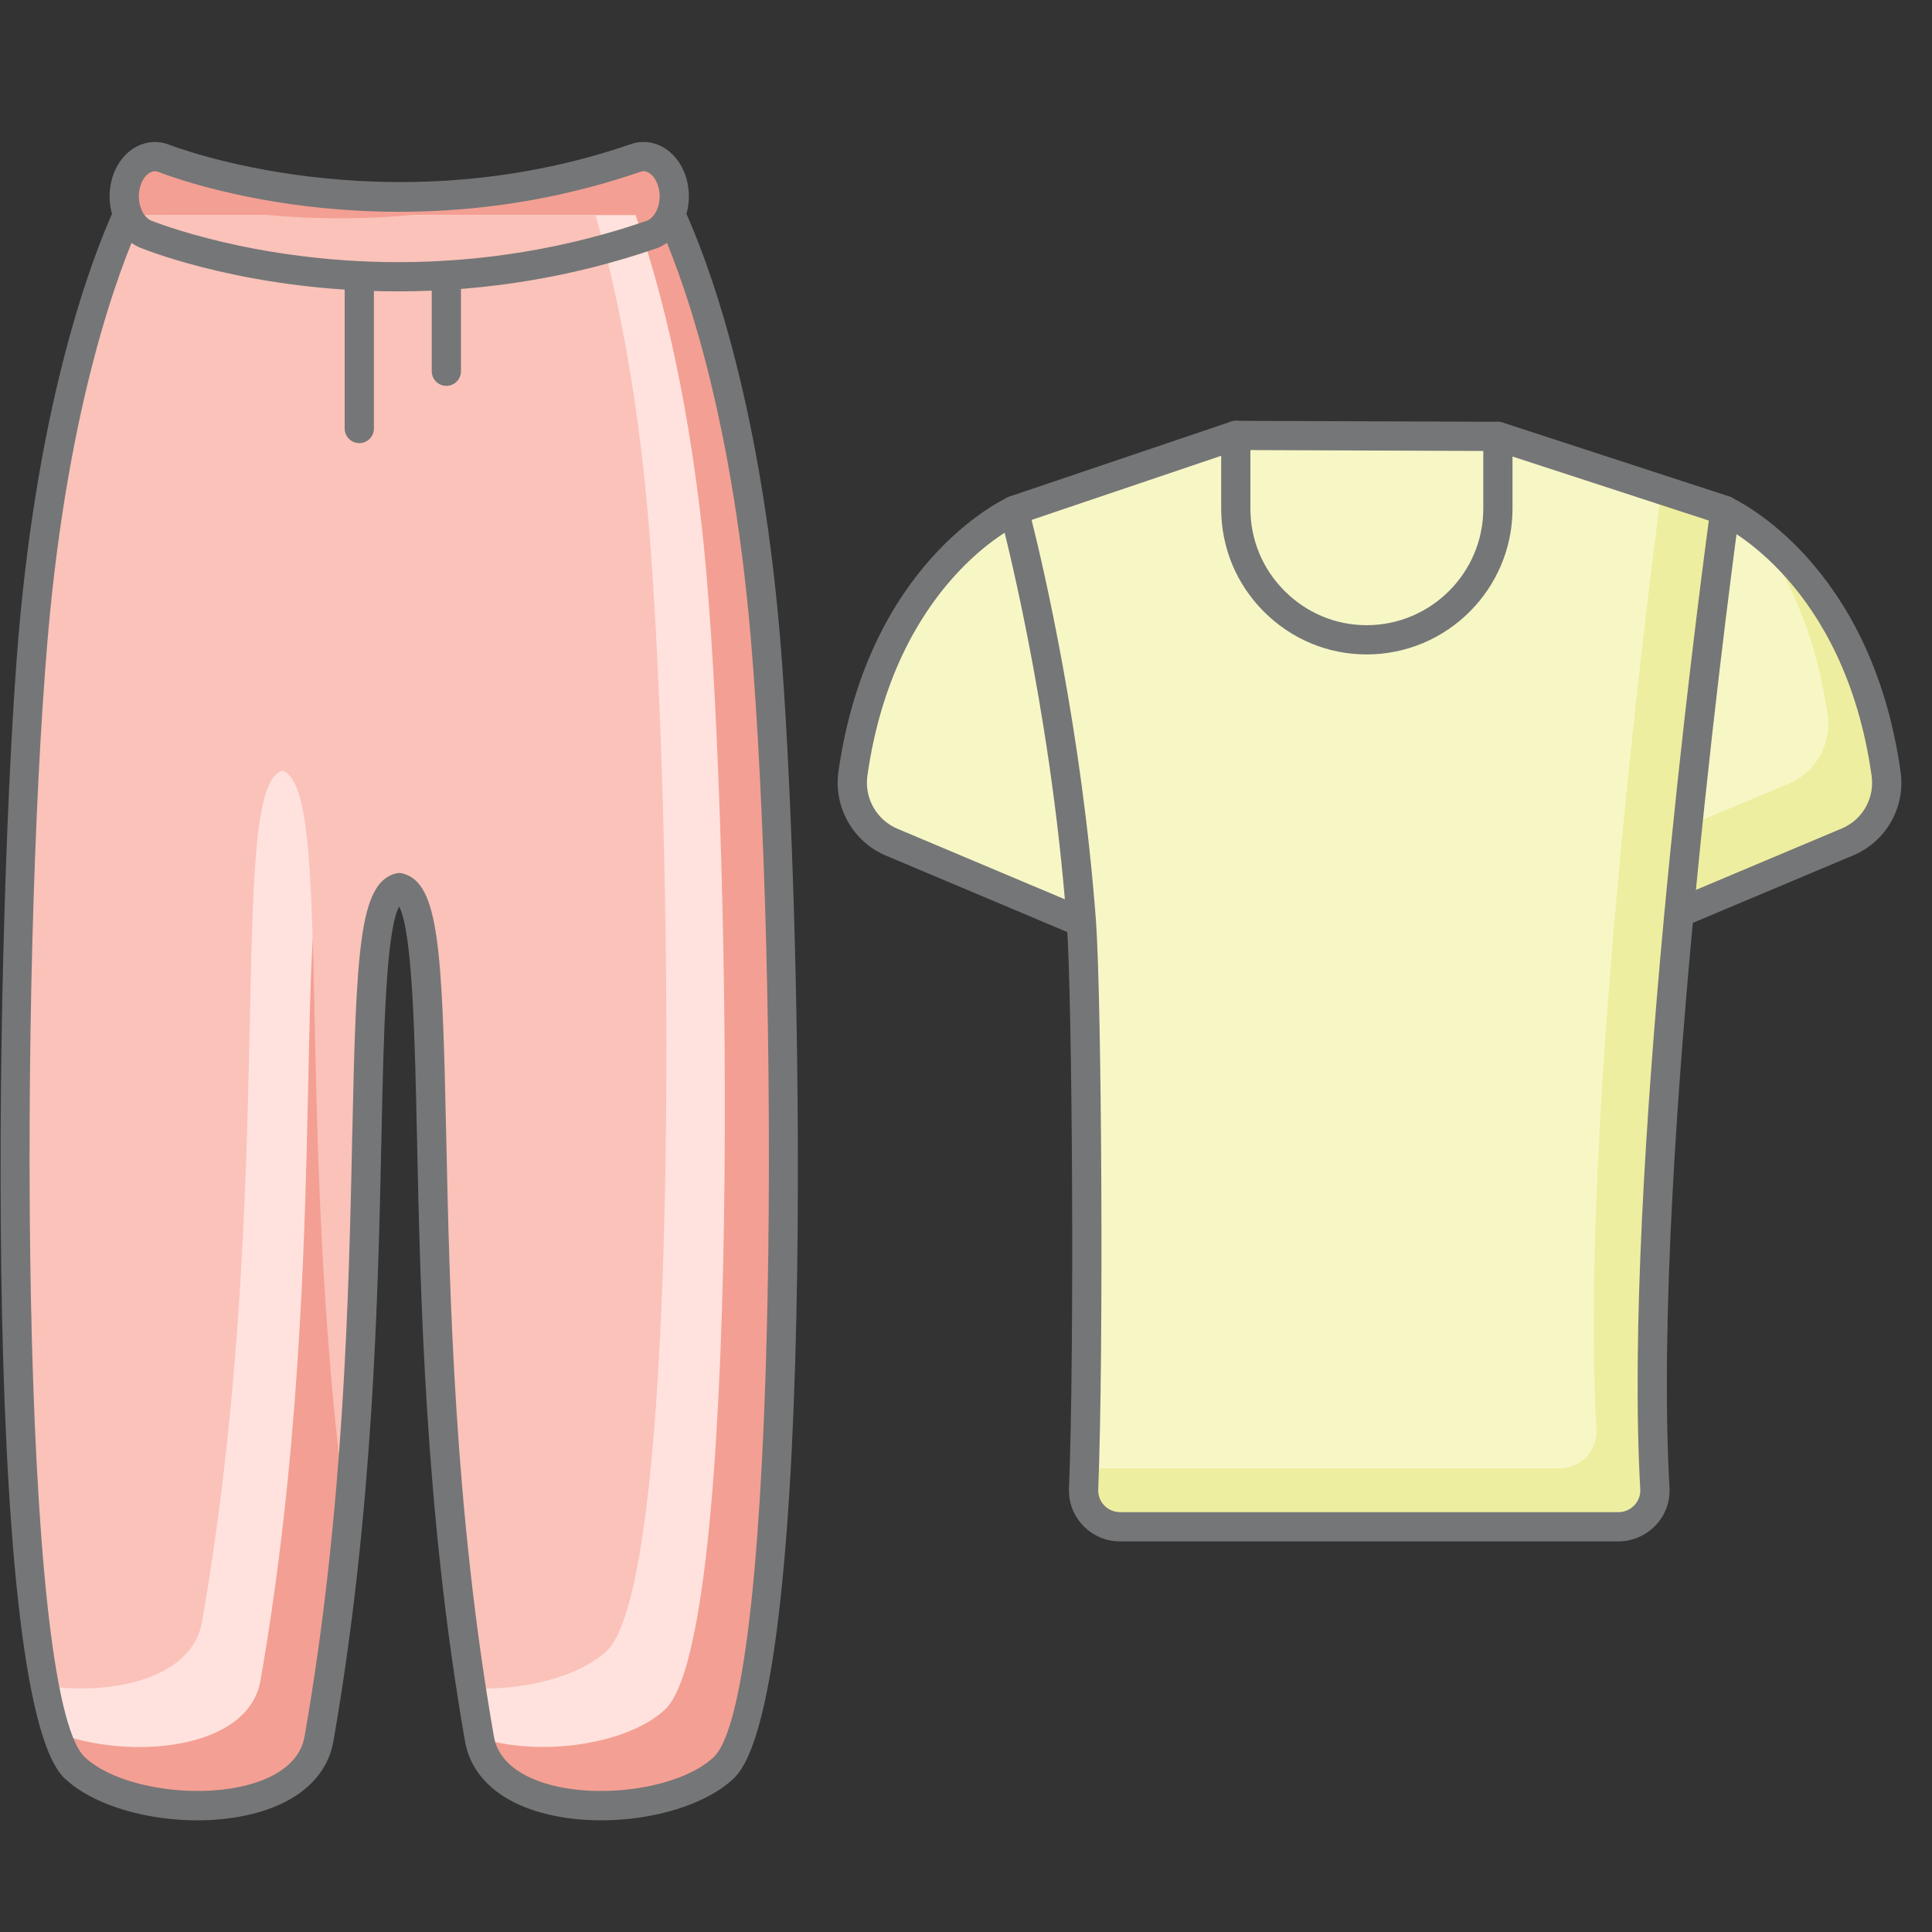
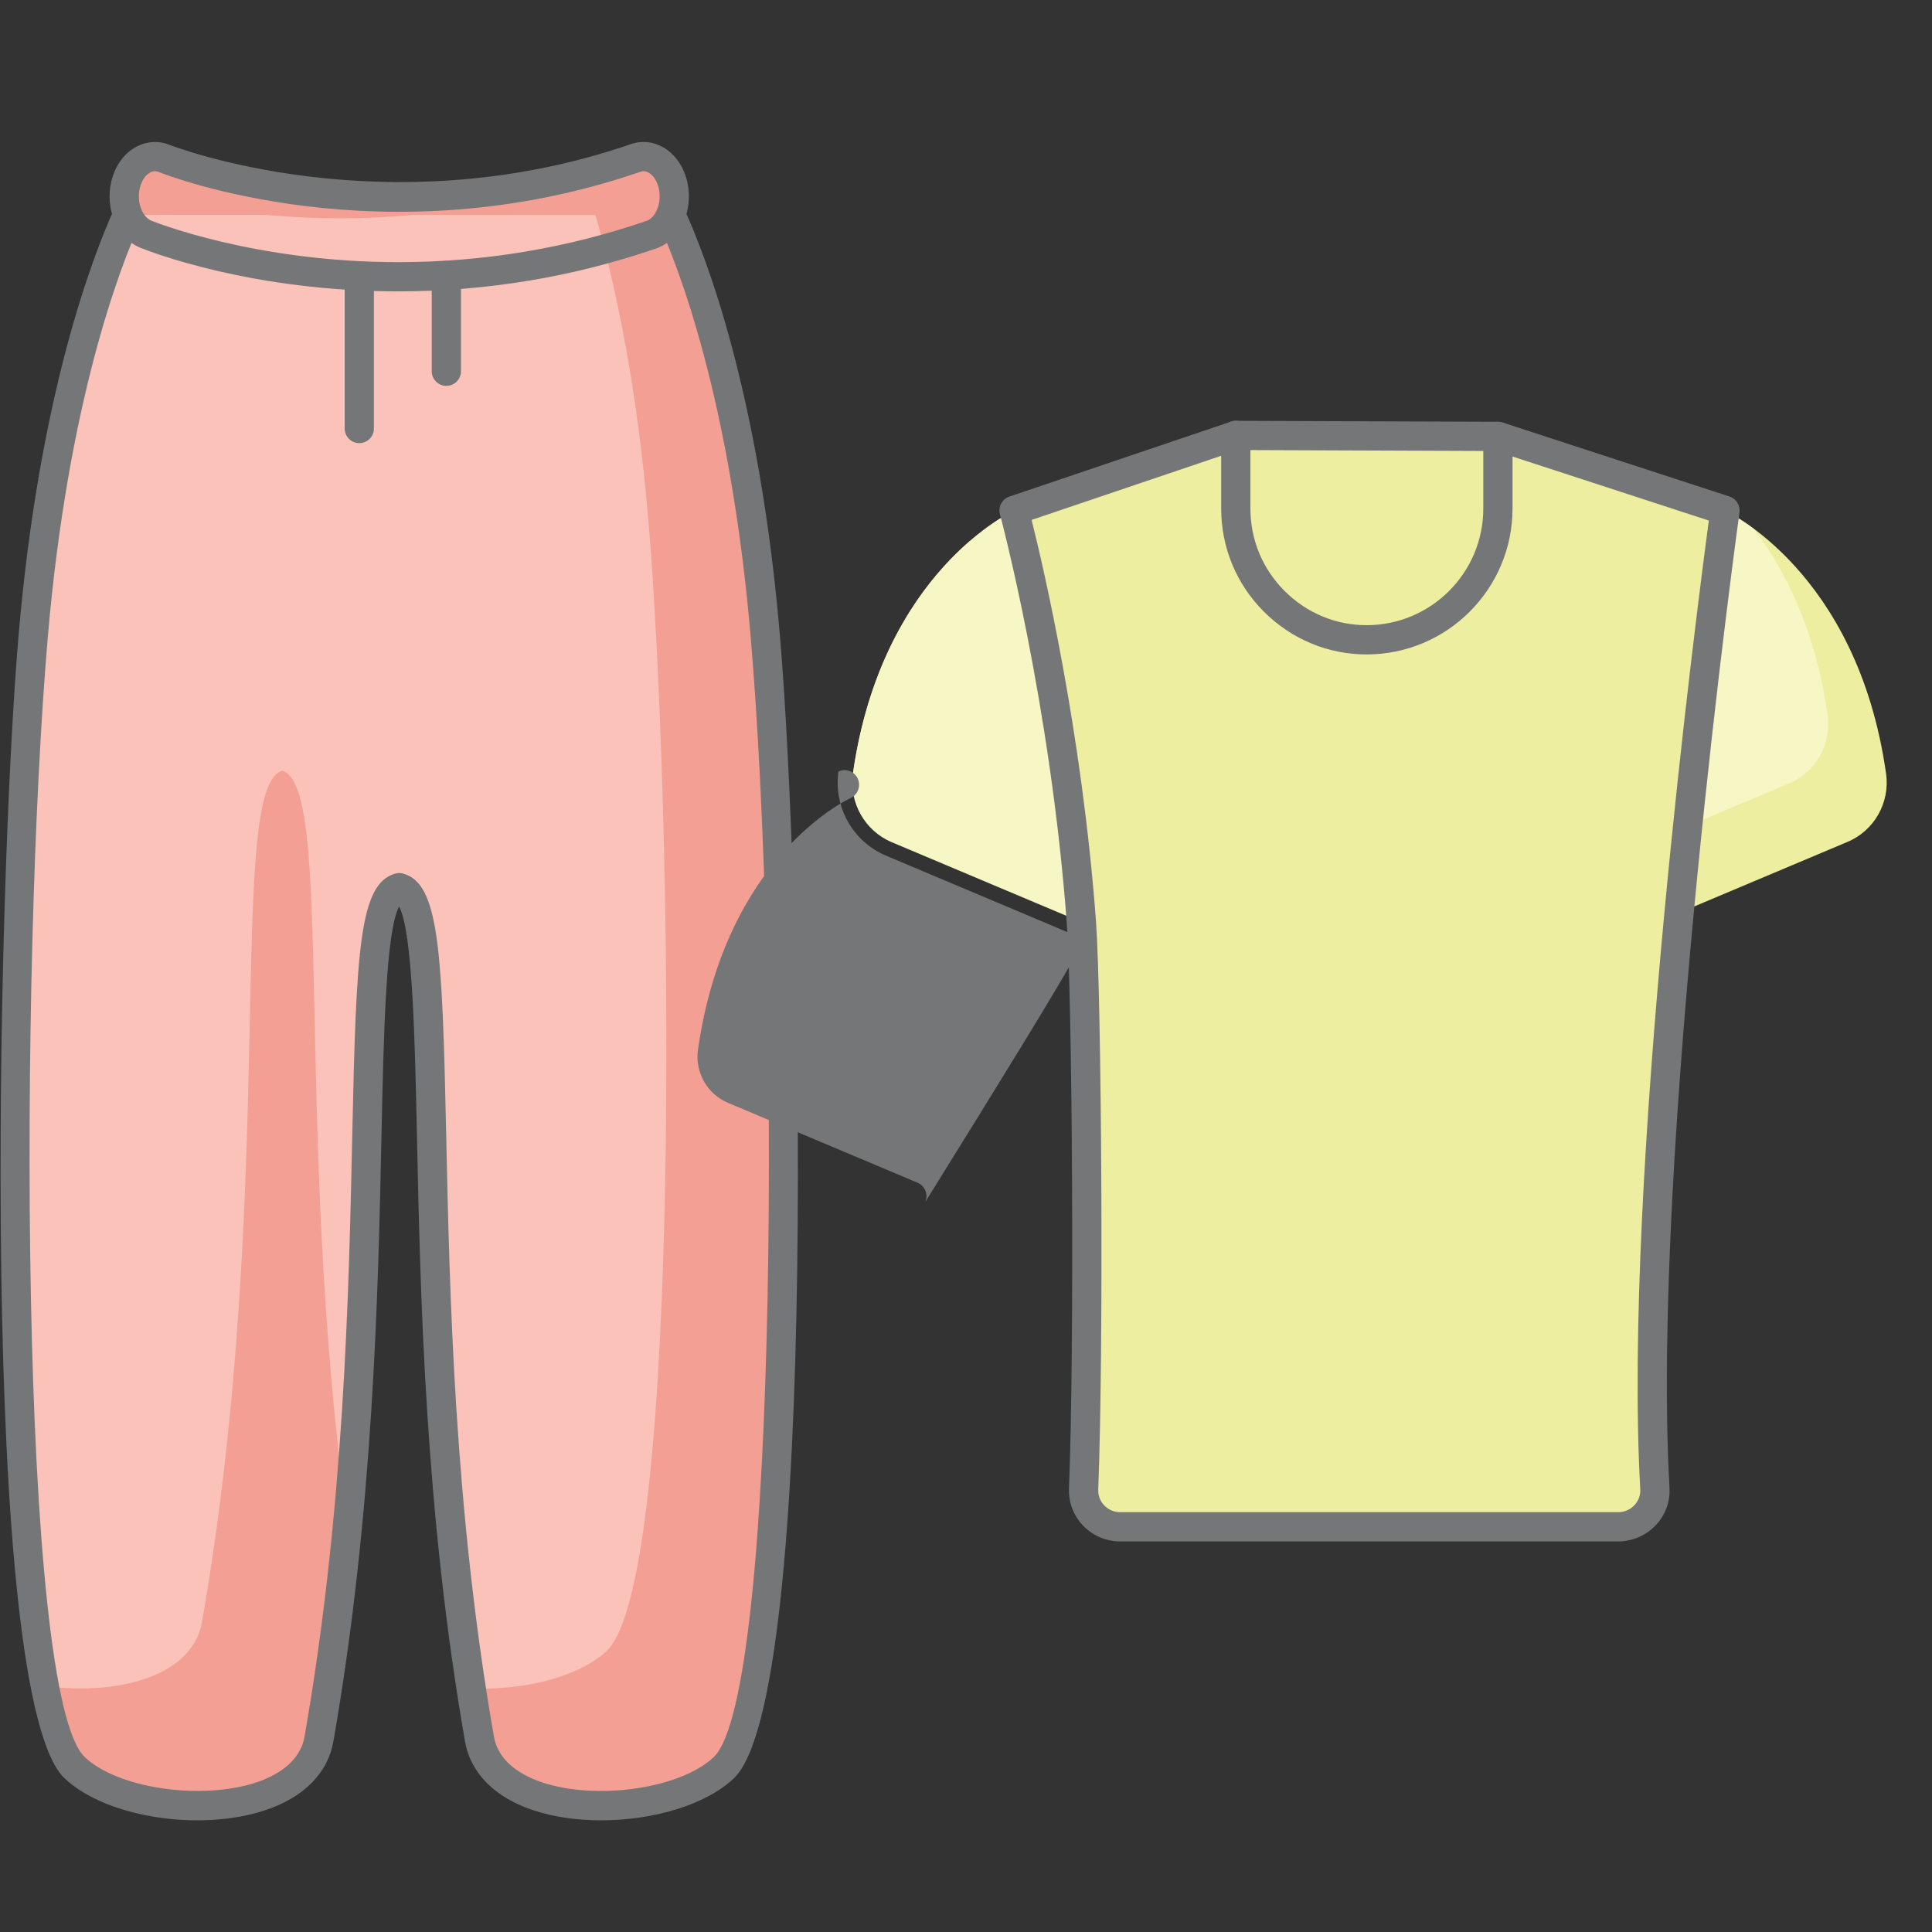
<svg xmlns="http://www.w3.org/2000/svg" baseProfile="tiny" overflow="visible" version="1.2" viewBox="0 0 64 64" id="fitness-apparel">
  <rect x="0" y="0" width="64" height="64" fill="#333333" stroke="none" />
  <g>
    <g>
      <g>
        <g>
          <path fill="#D36767" d="M13.195,9.168c-4.827,0-8.162-1.328-8.369-1.413C4.29,7.537,3.993,6.798,4.163,6.106      C4.332,5.414,4.904,5.03,5.44,5.249c0.12,0.048,7.276,2.854,15.617-0.017c0.544-0.187,1.101,0.23,1.245,0.932      c0.145,0.702-0.178,1.422-0.721,1.609C18.541,8.818,15.672,9.168,13.195,9.168z" />
        </g>
      </g>
      <g>
        <g>
          <path fill="#F49F93" d="M13.195,9.168c-4.827,0-8.162-1.328-8.369-1.413C4.29,7.537,3.993,6.798,4.163,6.106      C4.332,5.414,4.904,5.03,5.44,5.249c0.12,0.048,7.276,2.854,15.617-0.017c0.544-0.187,1.101,0.23,1.245,0.932      c0.145,0.702-0.178,1.422-0.721,1.609C18.541,8.818,15.672,9.168,13.195,9.168z" />
        </g>
      </g>
      <g>
        <g>
          <path fill="#F49F93" d="M22.223,7.124c0.657,1.431,2.447,5.949,3.127,13.955c0.805,9.413,1.173,35.065-1.376,37.48      c-1.845,1.751-7.599,1.868-8.092-0.954c-2.533-14.494-0.774-27.669-2.658-28.2c-1.884,0.532-0.125,13.706-2.658,28.2      c-0.493,2.822-6.239,2.705-8.092,0.954c-2.549-2.416-2.181-28.068-1.376-37.48C1.787,13.058,3.578,8.547,4.226,7.117" />
        </g>
      </g>
      <g>
        <g>
          <path fill="#F1CA6C" d="M32.131,17.918c-1.364,1.178-3.281,3.524-3.877,7.705c-0.03,0.209-0.022,0.415,0.008,0.617l5.619,2.368      L32.131,17.918z" />
        </g>
      </g>
      <g>
        <g>
-           <path fill="#FFDC7C" d="M28.339,25.151l3.604,1.519l-1.193-7.285C29.76,20.665,28.792,22.531,28.339,25.151z" />
-         </g>
+           </g>
      </g>
      <g>
        <g>
          <g>
            <path fill="#FFDC7C" d="M49.621,14.455l-8.684-0.032l-7.346,2.486c0,0,1.673,6.15,2.231,13.64       c0.157,2.156,0.231,10.778,0.141,16.154h13.766c0.694,0,1.256-0.578,1.217-1.271c-0.497-8.857,1.244-23.962,1.994-29.894       L49.621,14.455z" />
          </g>
        </g>
        <g>
          <g>
            <path fill="#EEEEA0" d="M57.139,16.917c0,0,4.382,1.976,5.338,8.7c0.143,0.972-0.398,1.912-1.291,2.278l-5.561,2.342" />
          </g>
        </g>
        <g>
          <g>
            <path fill="#F7F7C6" d="M33.587,16.916c0,0-4.374,1.983-5.333,8.707c-0.137,0.958,0.393,1.9,1.286,2.276l6.279,2.646" />
          </g>
        </g>
        <g>
          <g>
            <path fill="#EEEEA0" d="M49.621,14.455l7.521,2.454c0,0-2.951,21.2-2.322,32.398c0.039,0.693-0.522,1.271-1.217,1.271H37.113       c-0.692,0-1.245-0.564-1.217-1.256c0.183-4.533,0.112-16.215-0.073-18.773c-0.558-7.489-2.231-13.64-2.231-13.64l7.346-2.486" />
          </g>
        </g>
        <g>
          <g>
-             <path fill="#F7F7C6" d="M49.621,14.455l-8.684-0.032l-7.346,2.486c0,0,1.673,6.15,2.231,13.64       C36,32.989,36.071,43.722,35.919,48.64h15.747c0.694,0,1.256-0.578,1.217-1.271c-0.538-9.576,1.541-26.455,2.155-31.147       L49.621,14.455z" />
-           </g>
+             </g>
        </g>
        <g>
          <g>
-             <path fill="#757677" d="M35.818,31.029c-0.062,0-0.127-0.012-0.188-0.038l-6.279-2.646c-1.097-0.463-1.745-1.609-1.576-2.79       c0.985-6.908,5.424-8.994,5.612-9.08c0.246-0.11,0.529-0.002,0.64,0.24c0.111,0.243,0.004,0.53-0.238,0.642       c-0.169,0.078-4.148,1.979-5.055,8.335c-0.106,0.745,0.303,1.469,0.994,1.761l6.279,2.646c0.246,0.104,0.361,0.388,0.258,0.635       C36.186,30.918,36.007,31.029,35.818,31.029z" />
+             <path fill="#757677" d="M35.818,31.029c-0.062,0-0.127-0.012-0.188-0.038l-6.279-2.646c-1.097-0.463-1.745-1.609-1.576-2.79       c0.246-0.11,0.529-0.002,0.64,0.24c0.111,0.243,0.004,0.53-0.238,0.642       c-0.169,0.078-4.148,1.979-5.055,8.335c-0.106,0.745,0.303,1.469,0.994,1.761l6.279,2.646c0.246,0.104,0.361,0.388,0.258,0.635       C36.186,30.918,36.007,31.029,35.818,31.029z" />
          </g>
        </g>
        <g>
          <g>
            <path fill="#F7F7C6" d="M58.094,17.515c-0.566-0.419-0.955-0.598-0.955-0.598l-1.185,10.429l3.295-1.388       c0.892-0.366,1.434-1.307,1.291-2.278C60.137,20.85,59.128,18.869,58.094,17.515z" />
          </g>
        </g>
        <g>
          <g>
-             <path fill="#757677" d="M55.625,30.722c-0.189,0-0.368-0.111-0.446-0.297c-0.104-0.246,0.012-0.53,0.259-0.634l5.562-2.342       c0.7-0.288,1.109-1.013,0.998-1.763c-0.902-6.356-4.89-8.252-5.059-8.329c-0.243-0.111-0.351-0.398-0.24-0.642       c0.11-0.243,0.396-0.352,0.64-0.241c0.188,0.085,4.637,2.165,5.618,9.073c0.176,1.188-0.477,2.34-1.585,2.796l-5.559,2.34       C55.752,30.71,55.687,30.722,55.625,30.722z" />
-           </g>
+             </g>
        </g>
        <g>
          <g>
            <path fill="#757677" d="M45.271,21.679c-1.28,0-2.488-0.503-3.402-1.416c-0.913-0.913-1.416-2.127-1.416-3.418v-2.422       c0-0.268,0.217-0.484,0.484-0.484c0.268,0,0.484,0.217,0.484,0.484v2.422c0,1.032,0.402,2.002,1.133,2.732       c0.73,0.73,1.695,1.133,2.717,1.133c2.131,0,3.865-1.734,3.865-3.865v-2.39c0-0.268,0.217-0.484,0.484-0.484       c0.268,0,0.484,0.217,0.484,0.484v2.39C50.105,19.51,47.936,21.679,45.271,21.679z" />
          </g>
        </g>
        <g>
          <g>
            <path fill="#757677" d="M53.603,51.062h-16.49c-0.472,0-0.909-0.186-1.233-0.522c-0.32-0.334-0.486-0.772-0.469-1.237       c0.186-4.574,0.111-16.189-0.072-18.719c-0.547-7.352-2.198-13.486-2.215-13.548c-0.066-0.247,0.07-0.504,0.312-0.586       l7.346-2.485c0.05-0.017,0.077-0.023,0.157-0.025l8.684,0.032c0.05,0,0.101,0.008,0.148,0.023l7.522,2.453       c0.223,0.073,0.361,0.295,0.329,0.527c-0.029,0.212-2.938,21.282-2.318,32.305c0.026,0.465-0.136,0.907-0.457,1.247       C54.525,50.866,54.072,51.062,53.603,51.062z M34.173,17.223c0.389,1.549,1.662,6.977,2.133,13.289       c0.185,2.55,0.26,14.233,0.074,18.829c-0.008,0.198,0.062,0.385,0.199,0.527c0.139,0.145,0.329,0.225,0.534,0.225h16.49       c0.206,0,0.398-0.082,0.539-0.231c0.136-0.145,0.205-0.331,0.194-0.527c-0.577-10.268,1.871-29.104,2.271-32.091l-7.065-2.304       l-8.526-0.032L34.173,17.223z" />
          </g>
        </g>
      </g>
      <g>
        <g>
-           <path fill="#FFE2DD" d="M22.037,56.623c2.548-2.416,2.181-28.068,1.376-37.48c-0.49-5.772-1.556-9.722-2.36-12.018L4.226,7.117      C3.578,8.547,1.787,13.058,1.099,21.08C0.365,29.664-0.004,51.748,1.87,57.401c2.426,0.917,6.356,0.581,6.759-1.732      c2.533-14.494,0.774-27.669,2.658-28.2c0.725,0.205,0.91,2.287,1.009,5.591c0.123-2.166,0.358-3.492,0.929-3.653      c1.882,0.531,0.129,13.677,2.65,28.153C17.862,58.222,20.811,57.787,22.037,56.623z" />
-         </g>
+           </g>
      </g>
      <g>
        <g>
          <path fill="#FAC2B9" d="M20.1,54.685c2.548-2.416,2.181-28.068,1.376-37.48c-0.373-4.389-1.079-7.723-1.75-10.081l-15.5-0.007      C3.578,8.547,1.787,13.058,1.099,21.08c-0.678,7.932-1.046,27.394,0.38,34.767c2.273,0.324,4.887-0.252,5.212-2.116      c2.533-14.494,0.774-27.669,2.658-28.2c1.743,0.492,0.37,11.81,2.162,24.981c1.101-11.444,0.144-20.663,1.713-21.106      c1.811,0.511,0.258,12.702,2.384,26.519C17.323,56.014,19.188,55.55,20.1,54.685z" />
        </g>
      </g>
      <g>
        <g>
          <path fill="#757677" d="M19.916,60.301c-0.784,0-1.561-0.106-2.247-0.333c-1.276-0.422-2.08-1.23-2.264-2.278      c-1.327-7.594-1.481-14.802-1.593-20.064c-0.068-3.187-0.144-6.763-0.591-7.597c-0.439,0.812-0.513,4.256-0.584,7.596      c-0.112,5.263-0.267,12.471-1.594,20.065c-0.183,1.046-0.984,1.854-2.257,2.276c-2.181,0.724-5.285,0.23-6.645-1.055      c-2.846-2.696-2.243-29.485-1.525-37.872C1.298,13.092,3.06,8.515,3.785,6.916c0.11-0.245,0.402-0.35,0.642-0.241      C4.67,6.786,4.778,7.073,4.668,7.316C3.963,8.87,2.251,13.324,1.582,21.121c-0.937,10.942-0.96,35.015,1.227,37.087      c1.095,1.035,3.852,1.441,5.674,0.839c0.649-0.216,1.455-0.655,1.606-1.524c1.315-7.522,1.468-14.688,1.58-19.92      c0.132-6.177,0.238-8.329,1.424-8.664c0.086-0.025,0.178-0.025,0.264,0c1.187,0.335,1.292,2.488,1.424,8.665      c0.112,5.231,0.266,12.396,1.58,19.919c0.151,0.869,0.961,1.309,1.613,1.525c1.819,0.602,4.578,0.194,5.667-0.84      c2.188-2.072,2.164-26.145,1.228-37.087c-0.665-7.827-2.379-12.255-3.085-13.795c-0.111-0.243-0.005-0.531,0.238-0.643      c0.244-0.112,0.53-0.004,0.643,0.238c0.728,1.587,2.492,6.139,3.169,14.117c0.718,8.387,1.32,35.176-1.525,37.872      C23.381,59.792,21.629,60.301,19.916,60.301z" />
        </g>
      </g>
      <g>
        <g>
          <path fill="#F49F93" d="M11.258,7.231c2.476,0,5.345-0.35,8.385-1.396c0.158-0.055,0.29-0.163,0.404-0.294      C12.148,7.864,5.555,5.295,5.44,5.249C4.904,5.03,4.332,5.414,4.163,6.106C4.151,6.151,4.158,6.197,4.151,6.242      C5.571,6.66,8.09,7.231,11.258,7.231z" />
        </g>
      </g>
      <g>
        <g>
          <path fill="#757677" d="M13.195,9.652c-4.843,0-8.185-1.3-8.551-1.447C3.882,7.894,3.464,6.921,3.692,5.991      C3.818,5.476,4.127,5.059,4.54,4.848c0.344-0.174,0.727-0.192,1.083-0.047c0.065,0.026,7.137,2.772,15.276-0.026      c0.354-0.125,0.735-0.087,1.068,0.103c0.405,0.231,0.7,0.664,0.809,1.188c0.194,0.945-0.262,1.896-1.038,2.164      C18.996,9.174,16.122,9.652,13.195,9.652z M5.132,5.672c-0.051,0-0.101,0.014-0.151,0.039C4.821,5.792,4.691,5.982,4.634,6.222      c-0.123,0.5,0.1,0.973,0.375,1.086c0.138,0.056,3.447,1.376,8.186,1.376c2.819,0,5.587-0.461,8.228-1.369      c0.274-0.095,0.508-0.551,0.404-1.053c-0.051-0.247-0.178-0.45-0.339-0.542c-0.093-0.053-0.183-0.062-0.273-0.029      C12.741,8.606,5.561,5.819,5.26,5.699C5.216,5.681,5.174,5.672,5.132,5.672z" />
        </g>
      </g>
      <g>
        <g>
          <path fill="#757677" d="M14.786,12.782c-0.267,0-0.484-0.217-0.484-0.484V9.127c0-0.268,0.217-0.484,0.484-0.484      c0.268,0,0.484,0.217,0.484,0.484v3.171C15.27,12.565,15.054,12.782,14.786,12.782z" />
        </g>
      </g>
      <g>
        <g>
          <path fill="#757677" d="M11.902,14.679c-0.268,0-0.484-0.217-0.484-0.484V9.143c0-0.268,0.217-0.484,0.484-0.484      c0.268,0,0.484,0.217,0.484,0.484v5.052C12.387,14.462,12.17,14.679,11.902,14.679z" />
        </g>
      </g>
    </g>
  </g>
</svg>